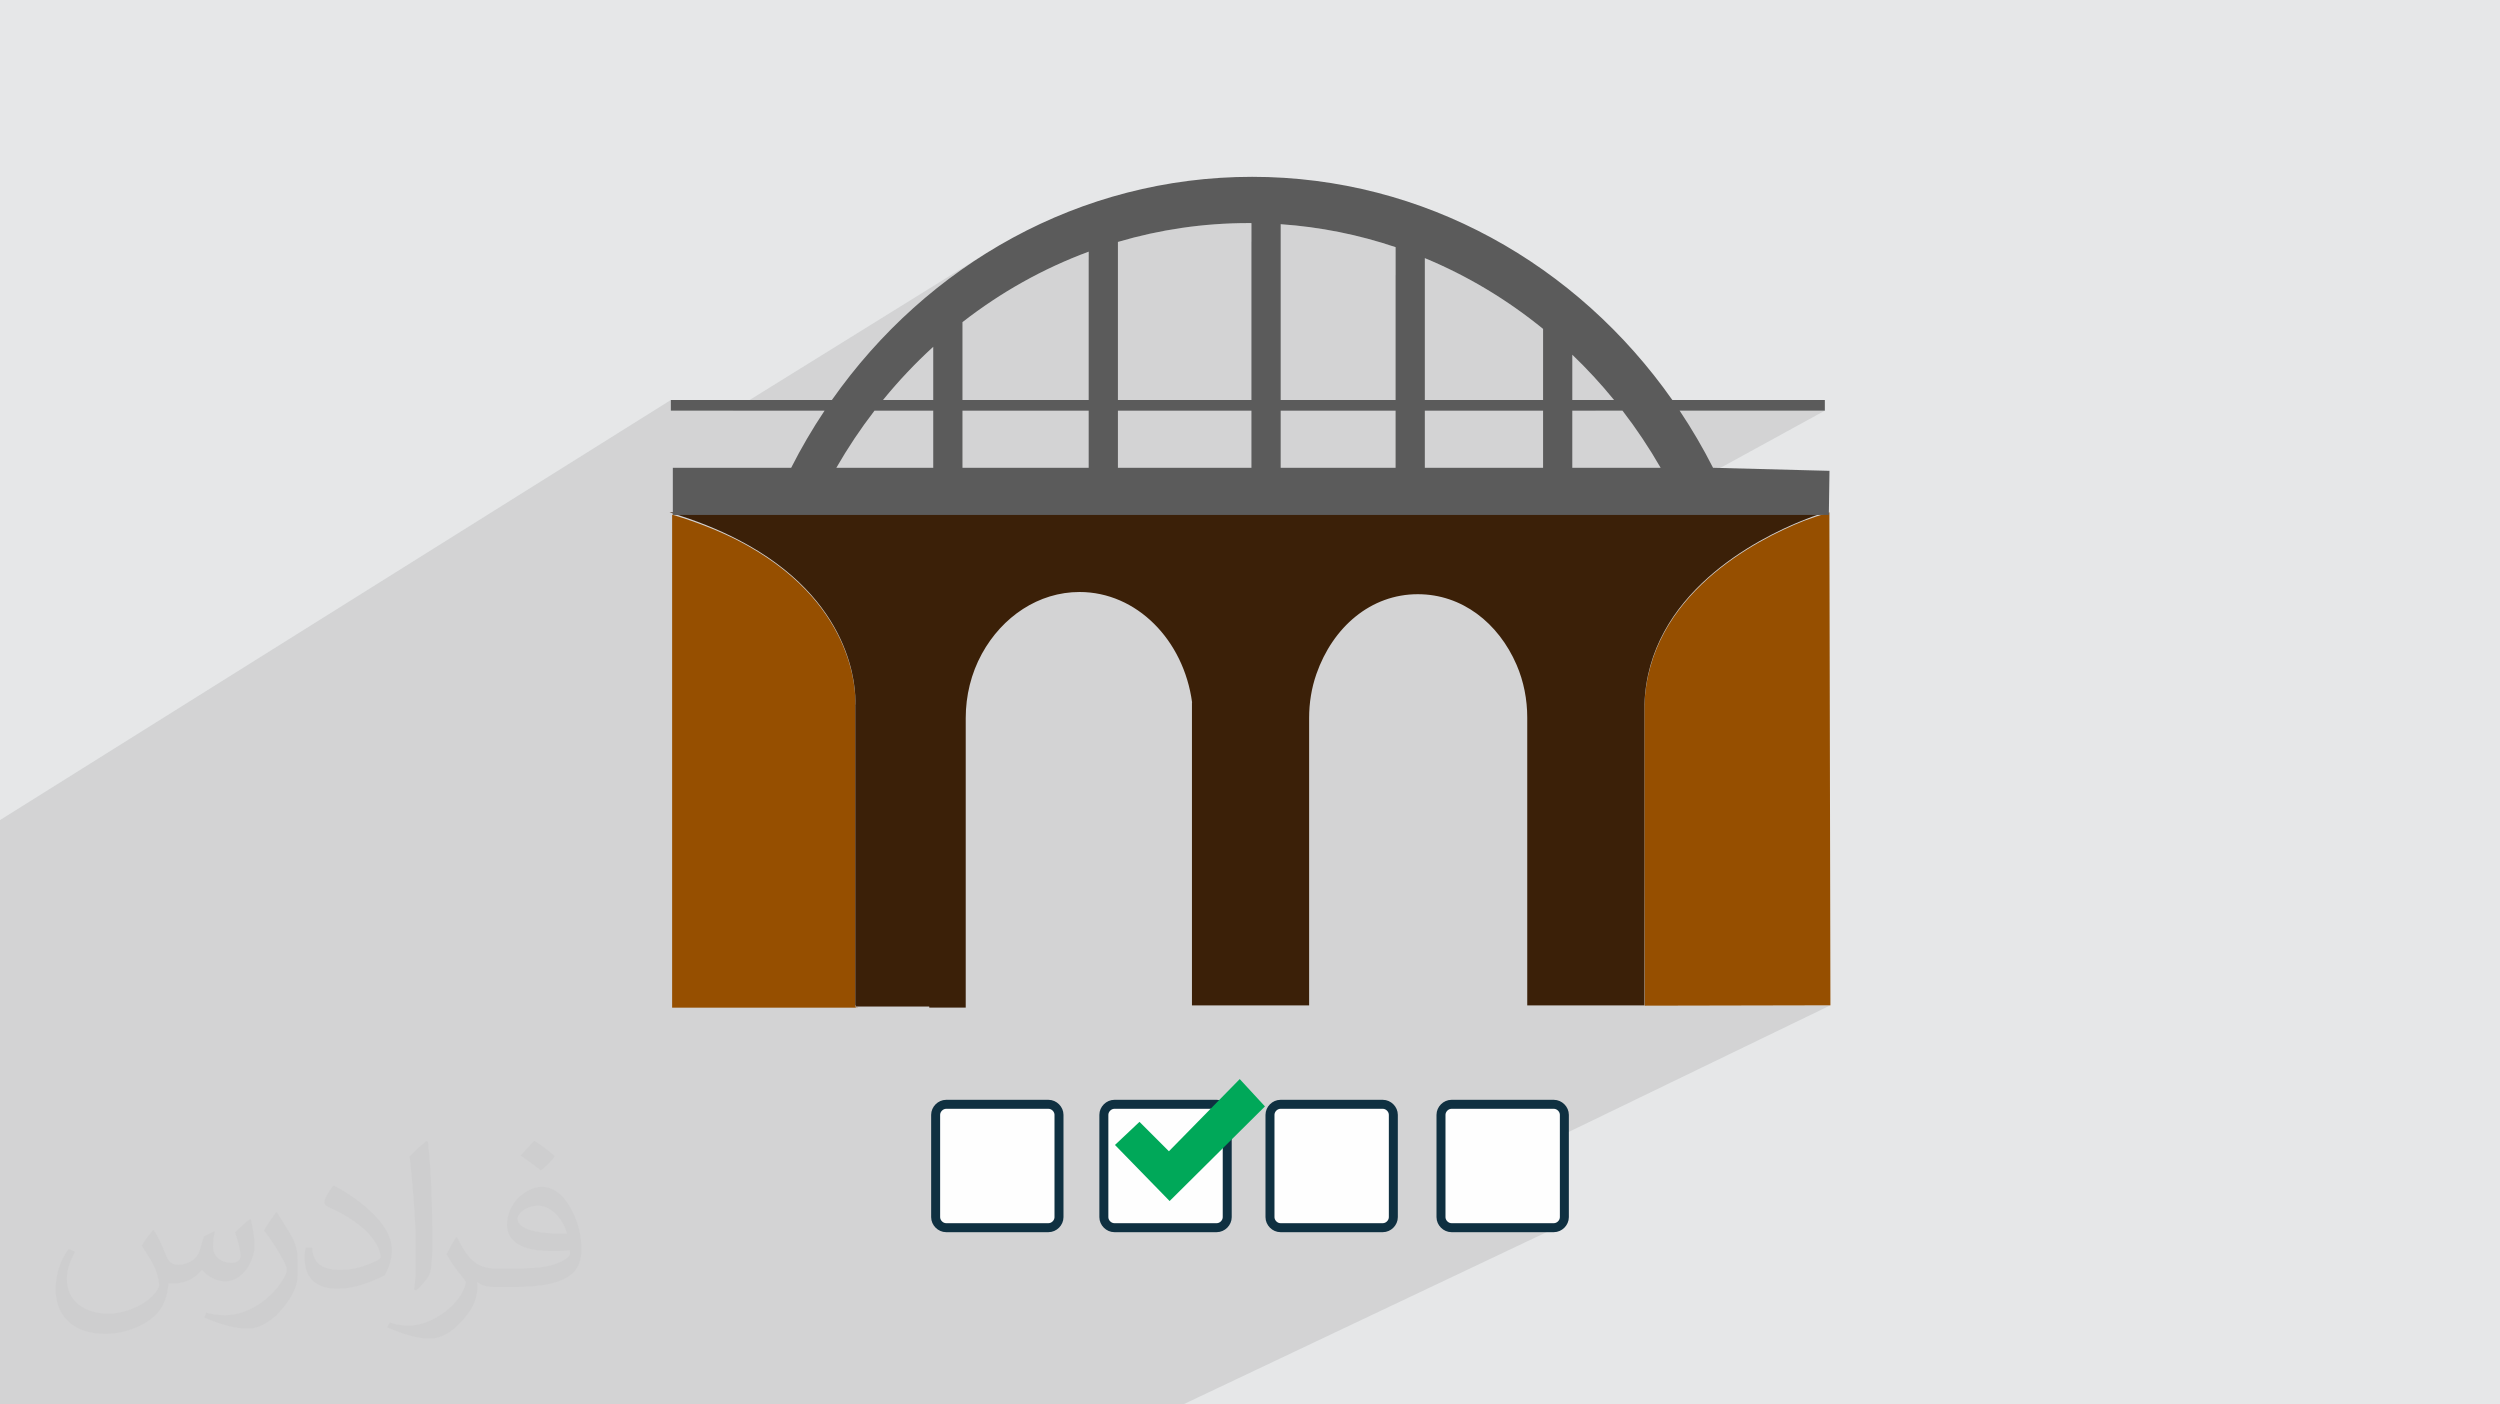
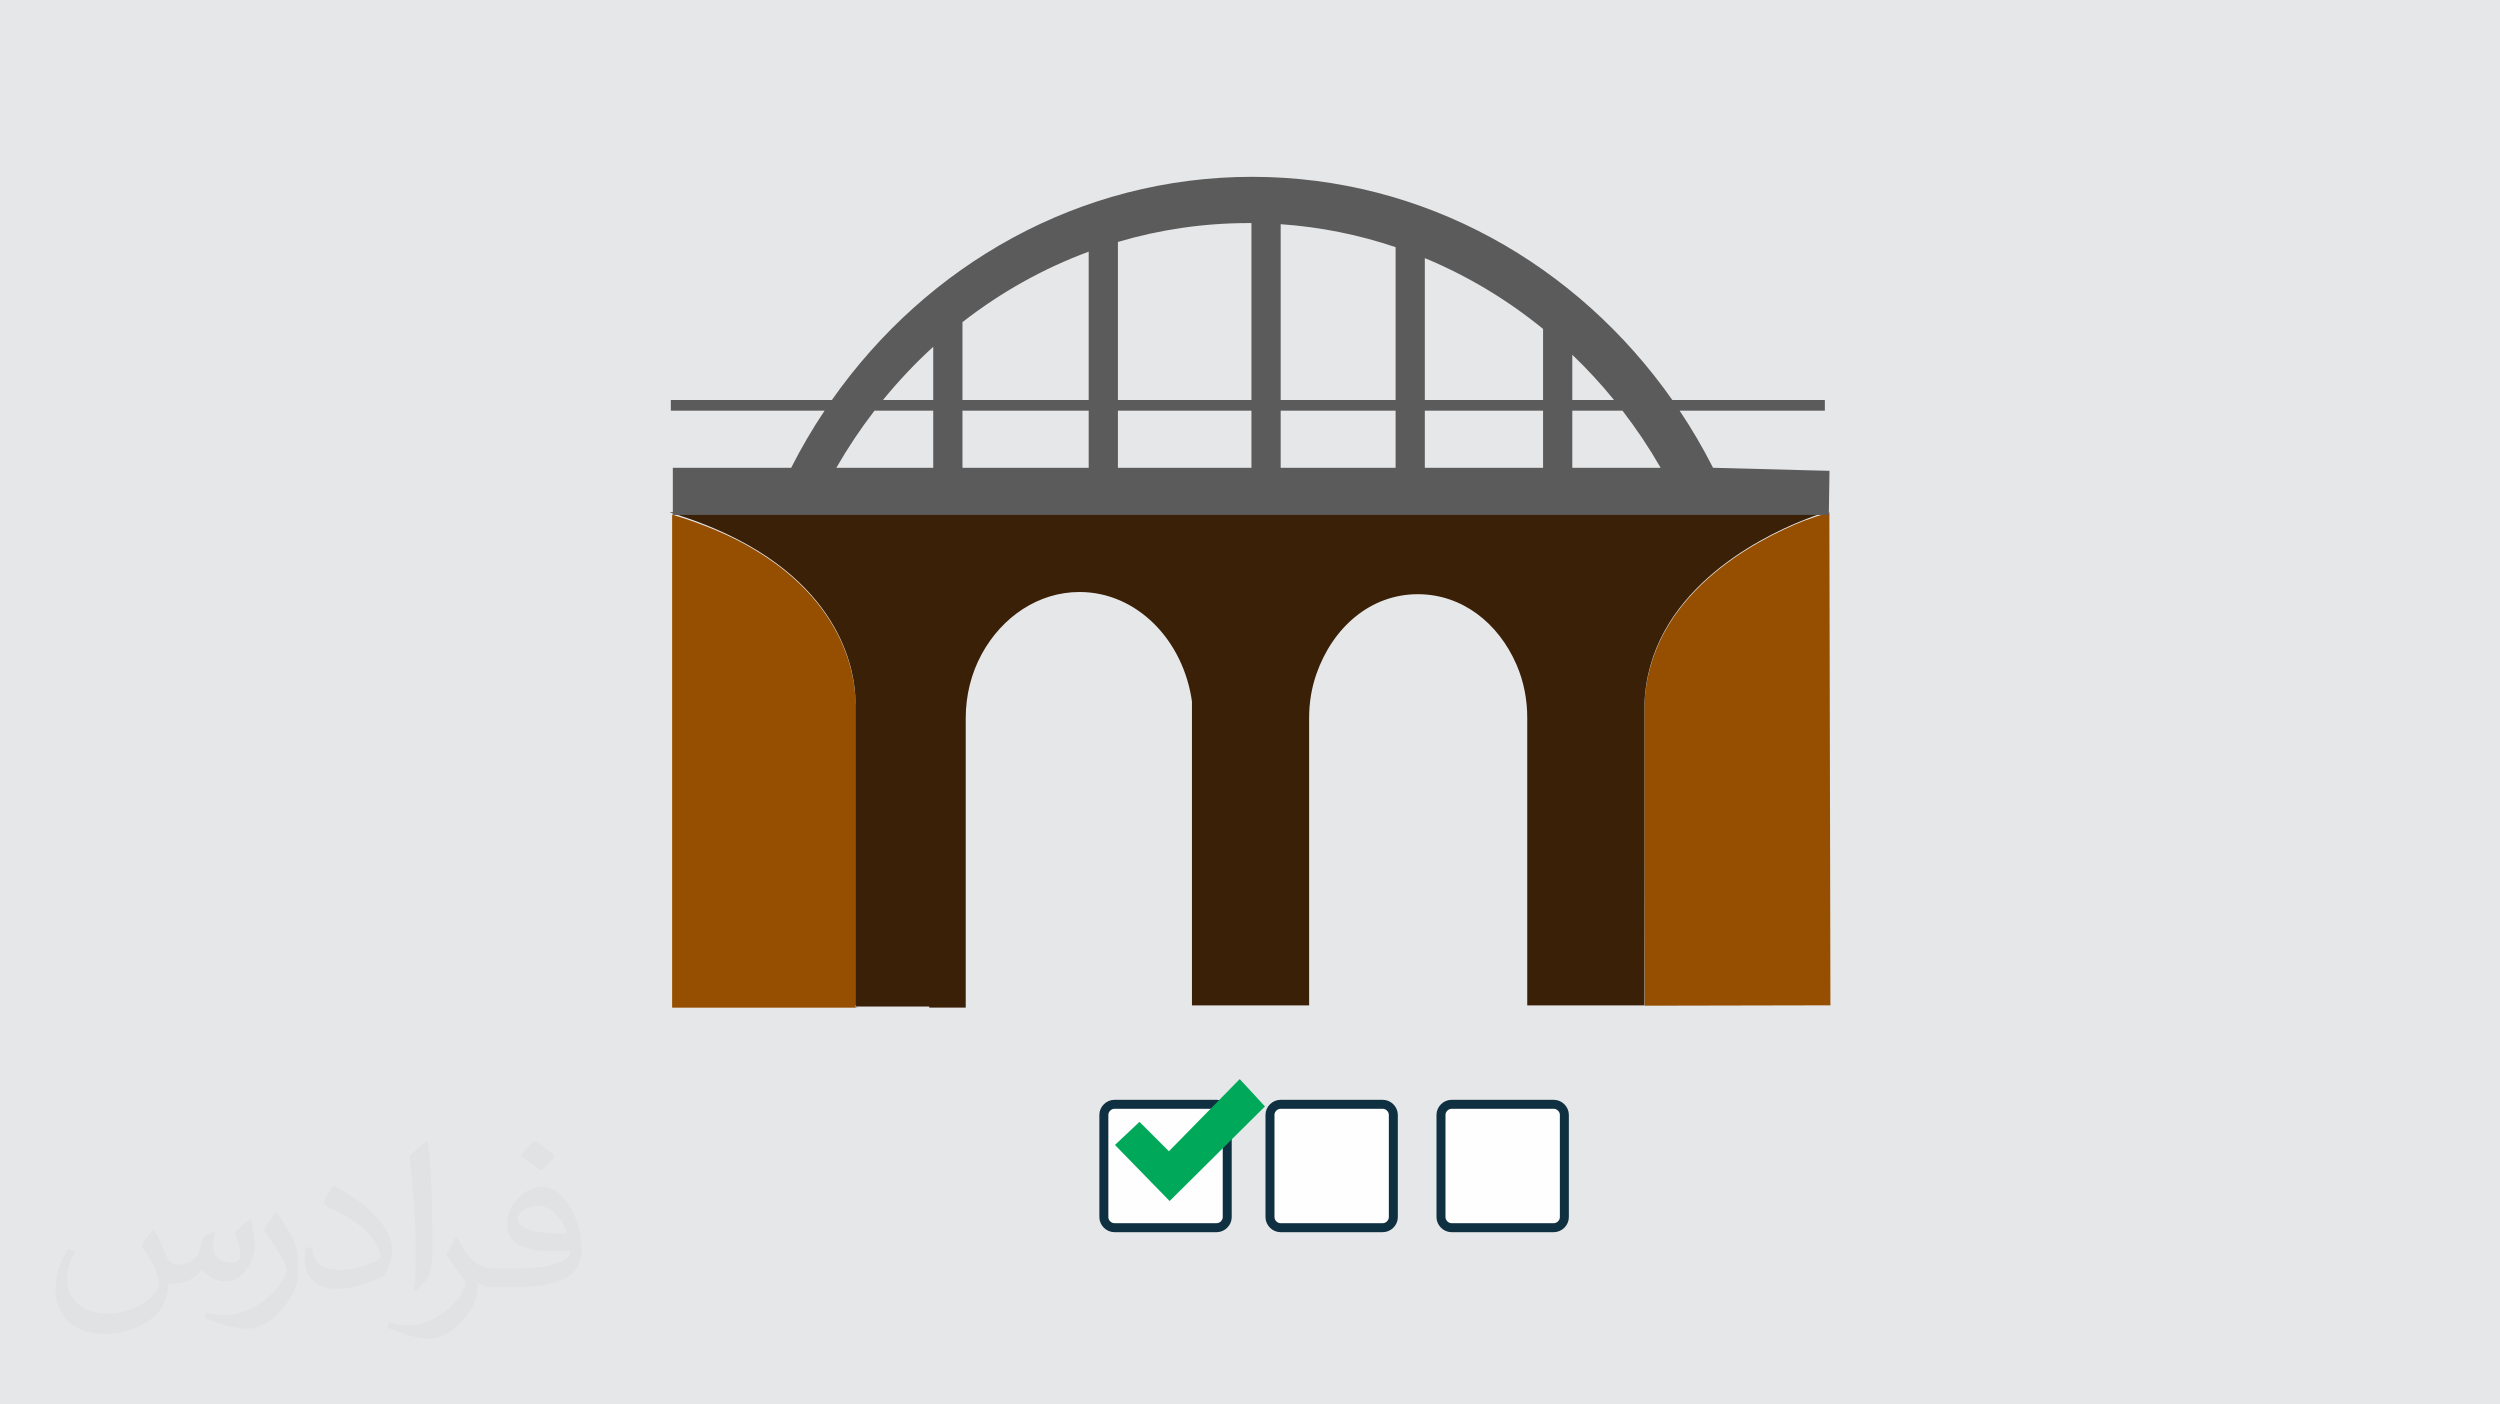
<svg xmlns="http://www.w3.org/2000/svg" xml:space="preserve" width="94.192mm" height="52.917mm" version="1.1" style="shape-rendering:geometricPrecision; text-rendering:geometricPrecision; image-rendering:optimizeQuality; fill-rule:evenodd; clip-rule:evenodd" viewBox="0 0 9404.92 5283.66">
  <defs>
    <style type="text/css">
   
    .str0 {stroke:#0F3041;stroke-width:33.81;stroke-miterlimit:22.926}
    .fil4 {fill:#00A859}
    .fil0 {fill:#E6E7E8}
    .fil3 {fill:#FEFEFE}
    .fil7 {fill:#5B5B5B;fill-rule:nonzero}
    .fil6 {fill:#3B2008;fill-rule:nonzero}
    .fil5 {fill:#964F00;fill-rule:nonzero}
    .fil2 {fill:#373435;fill-opacity:0.031}
    .fil1 {fill:#2B2A29;fill-opacity:0.102}
   
  </style>
  </defs>
  <g id="Layer_x0020_1">
    <polygon class="fil0" points="-0,0 9404.92,0 9404.92,5283.66 -0,5283.66 " />
-     <polygon class="fil1" points="-0,3457.52 -0,3456.93 -0,3447.65 -0,3426.7 -0,3422.94 -0,3323.51 -0,3253.86 -0,3121.94 -0,3085.11 2523.67,1504.77 2523.67,1544.89 2755.32,1544.89 3711.53,951.81 3663.21,982.87 3615.84,1015.34 3569.42,1049.19 3523.97,1084.4 3479.54,1120.93 3436.15,1158.76 3393.81,1197.86 3352.57,1238.2 3312.45,1279.75 3273.46,1322.49 3235.65,1366.39 3199.03,1411.42 3163.63,1457.56 3134.92,1497.25 3788.82,1095.58 3803.41,1086.77 3818.07,1078.11 3832.82,1069.58 3847.65,1061.18 3862.56,1052.94 3877.56,1044.83 3892.64,1036.87 3907.79,1029.04 3923.03,1021.37 3938.34,1013.84 3953.73,1006.46 3969.2,999.22 3984.75,992.13 4000.36,985.19 4016.06,978.4 4031.83,971.76 4047.66,965.27 4063.58,958.93 4079.55,952.75 4095.61,946.72 4095.61,977.47 4205.57,910.16 4220.24,905.89 4234.97,901.74 4249.74,897.73 4264.55,893.85 4279.42,890.08 4294.33,886.45 4309.29,882.94 4324.29,879.58 4339.35,876.33 4354.45,873.22 4369.58,870.24 4384.77,867.4 4400,864.68 4415.27,862.1 4430.58,859.66 4445.94,857.34 4461.34,855.17 4476.77,853.13 4492.25,851.22 4507.77,849.45 4523.32,847.83 4538.92,846.34 4554.54,844.99 4570.22,843.78 4585.93,842.7 4601.66,841.78 4617.45,840.99 4633.26,840.35 4649.1,839.84 4664.99,839.48 4680.9,839.26 4696.85,839.19 4698.24,839.19 4699.63,839.2 4701,839.21 4702.38,839.22 4703.76,839.24 4705.14,839.25 4706.52,839.27 4707.91,839.29 4707.91,909.68 4817.87,843.4 4831.89,844.43 4845.9,845.57 4859.87,846.83 4873.81,848.19 4887.73,849.66 4901.61,851.25 4915.46,852.95 4929.28,854.75 4943.06,856.66 4956.81,858.69 4970.52,860.82 4984.21,863.05 4997.86,865.4 5011.48,867.86 5025.06,870.41 5038.61,873.08 5052.12,875.85 5065.59,878.73 5079.03,881.71 5092.43,884.79 5105.79,887.99 5119.12,891.27 5132.41,894.67 5145.66,898.17 5158.87,901.76 5172.04,905.47 5185.17,909.27 5198.26,913.17 5211.31,917.17 5224.32,921.28 5237.28,925.48 5250.21,929.78 5250.21,1035.85 5360.17,971.06 5375.21,977.37 5390.19,983.82 5405.1,990.41 5419.93,997.13 5434.71,1003.99 5449.41,1010.98 5464.05,1018.11 5478.61,1025.36 5493.09,1032.75 5507.51,1040.27 5521.86,1047.91 5536.13,1055.7 5550.33,1063.6 5564.46,1071.64 5578.49,1079.81 5592.47,1088.09 5606.36,1096.51 5620.17,1105.05 5633.91,1113.71 5647.57,1122.5 5661.15,1131.42 5674.64,1140.45 5688.06,1149.61 5701.39,1158.89 5714.64,1168.28 5727.8,1177.8 5740.88,1187.43 5753.88,1197.18 5766.79,1207.05 5779.61,1217.04 5792.35,1227.14 5805,1237.36 5805,1397.1 5914.96,1334.53 5925.36,1344.55 5935.68,1354.67 5945.93,1364.86 5956.1,1375.15 5966.2,1385.51 5976.21,1395.95 5986.15,1406.48 5996.01,1417.08 6005.79,1427.77 6015.49,1438.53 6025.12,1449.38 6034.65,1460.3 6044.12,1471.3 6053.5,1482.39 6062.79,1493.54 6072.01,1504.77 6000.57,1544.89 6103.74,1544.89 6113.5,1557.67 6123.17,1570.54 6132.74,1583.5 6142.19,1596.55 6151.55,1609.69 6160.8,1622.91 6165.71,1630.06 6318.77,1544.89 6865.01,1544.89 6148.89,1937.15 6836.42,1937.15 6843.66,1934.66 6852.96,1931.59 6859.78,1929.41 6864.01,1928.12 6865.45,1927.69 6847.83,1937.15 6880.02,1937.15 6413.52,2187.37 6400.81,2199.16 6378.04,2221.86 6355.99,2245.59 6334.77,2270.37 6314.48,2296.22 6295.25,2323.15 6277.19,2351.18 6260.41,2380.31 6245.04,2410.56 6231.17,2441.94 6218.93,2474.46 6208.45,2508.15 6199.81,2543.01 6193.16,2579.05 6188.6,2616.29 6186.23,2654.74 6186.23,3235.23 6187.39,3783.41 6885.99,3781.94 5420.98,4490.79 5420.98,4578.92 5421.82,4586.69 5424.2,4594 5427.94,4600.71 5432.86,4606.63 5438.76,4611.54 5445.47,4615.27 5452.77,4617.65 5460.51,4618.49 5845.54,4618.49 5853.3,4617.65 5860.62,4615.27 4450.48,5283.66 4442.52,5283.66 4073.31,5283.66 3956.56,5283.66 3833.68,5283.66 3825.6,5283.66 3782.34,5283.66 3456.37,5283.66 3341.15,5283.66 3234.52,5283.66 3226.32,5283.66 3209.05,5283.66 3163.09,5283.66 3148.08,5283.66 3144.96,5283.66 2863.46,5283.66 2857.15,5283.66 2743.36,5283.66 2743.05,5283.66 2627.76,5283.66 2619.46,5283.66 2607.9,5283.66 2563.2,5283.66 2506.89,5283.66 2271.63,5283.66 2254.27,5283.66 2250.29,5283.66 2197.62,5283.66 2165.98,5283.66 2137.99,5283.66 2023.96,5283.66 1994.84,5283.66 1980.59,5283.66 1592.92,5283.66 1432.62,5283.66 1390.52,5283.66 1191.7,5283.66 887.19,5283.66 831.16,5283.66 705.99,5283.66 698.96,5283.66 640.9,5283.66 614.43,5283.66 592.12,5283.66 582.12,5283.66 576.73,5283.66 536.5,5283.66 460.96,5283.66 446.75,5283.66 439.65,5283.66 438.04,5283.66 39.43,5283.66 -0,5283.66 -0,5204.14 -0,5186.33 -0,5180.52 -0,5136.36 -0,5127.59 -0,5127.31 -0,5060.67 -0,5001.79 -0,4962.25 -0,4914.59 -0,4874.82 -0,4823.46 -0,4790.17 -0,4740.43 -0,4700.83 -0,4612.23 -0,4568.26 -0,4559.15 -0,4558.84 -0,4525.31 -0,4508.08 -0,4507.83 -0,4506.99 -0,4504.93 -0,4504.68 -0,4476.47 -0,4347.04 -0,4292.21 -0,4257.81 -0,4167.81 -0,4129.77 -0,4040.29 -0,4036.99 -0,3980.07 -0,3945.03 -0,3861.92 -0,3747.6 -0,3729.77 -0,3705.92 -0,3687.25 -0,3681.43 -0,3670.73 -0,3635.05 -0,3572.38 -0,3550.86 -0,3486.3 -0,3484.38 -0,3483.84 -0,3470.74 " />
    <path class="fil2" d="M578.49 4627.69c17.95,27.21 29.6,53.36 40.96,82.43 8.45,16.91 12.93,48.09 52.57,48.09 11.61,0 28.28,-3.42 43.06,-11.61 16.63,-8.73 29.32,-21.94 35.94,-42l15.85 -53.36 38.57 -19.02 2.64 2.64c-5.27,20.09 -6.59,39.36 -6.59,54.43 0,44.63 38.57,61.56 69.22,61.56 17.95,0 34.09,-8.73 34.09,-25.11 0,-21.13 -8.98,-57.06 -20.62,-89.29 17.95,-17.95 35.94,-35.94 56.53,-50.47l3.17 1.6c8.98,38.04 14,75.56 14,100.66 0,24.57 -10.83,51.79 -19.81,69.49 -18.49,34.87 -51.25,62.62 -90.87,62.62 -30.1,0 -63.65,-15.07 -86.66,-43.06l-1.32 0c-21.66,26.96 -55.22,51.25 -108.86,51.25l-16.63 0c-2.64,35.41 -10.29,60.49 -21.94,82.95 -31.95,62.34 -126.81,106.47 -216.1,106.47 -124.17,0 -186.51,-71.59 -186.51,-166.96 0,-58.91 19.27,-113.6 48.88,-152.42l24.29 10.04c-18.49,35.41 -30.91,68.68 -30.91,101.45 0,89.29 72.66,131.83 156.4,131.83 77.68,0 173.83,-49.41 191.28,-106.72 -6.59,-62.62 -30.1,-91.93 -66.04,-148.99 10.83,-19.02 24.83,-38.04 42.28,-58.38l3.17 0 0 0 0 0 -0.02 -0.09zm1432.13 -336.04c26.15,16.39 51.79,35.66 76.87,57.85 -14,19.81 -31.45,37.79 -53.11,53.64 -25.11,-20.34 -50.19,-37.79 -75.84,-56.27 17.42,-19.55 34.62,-38.29 52.04,-55.22l0 0 0 0 0 0 0 0 0 0 0.03 0zm13.47 244.11c-42.28,0 -76.87,27.75 -76.87,48.34 0,44.13 84.53,57.85 185.72,57.31 -12.68,-51.79 -57.06,-105.68 -108.86,-105.68l0.01 0.03zm-94.86 236.19c54.96,0 103.04,-1.6 139.74,-10.83 40.96,-10.29 75.56,-30.91 75.56,-45.17 0,-3.7 0,-8.19 -1.32,-11.89 -22.98,2.11 -49.41,2.11 -72.38,2.11 -74.49,0 -131.55,-16.91 -154.02,-58.66 -5.55,-11.61 -9.51,-24.57 -9.51,-39.36 0,-40.43 17.42,-79.79 48.09,-107 25.61,-22.45 53.89,-36.44 82.67,-36.44 52.04,0 93.51,41.75 122.57,107.54 15.85,35.94 26.68,77.4 26.68,129.72 0,34.87 -9.51,64.19 -31.17,85.85 -40.43,39.11 -114.92,53.89 -229.04,53.89l-51.79 0 0 0 -13.47 0c-28.28,0 -48.62,-5.02 -64.72,-17.42l-2.64 0c0.79,6.59 1.32,12.93 1.32,19.02 0,25.61 -8.45,58.38 -25.61,84.53 -50.72,75.3 -105.68,108.04 -153.24,108.04 -48.09,0 -107,-18.49 -160.11,-42.54l9.51 -18.49c17.17,7.13 40.96,11.89 73.7,11.89 85.85,0 198.66,-82.43 212.66,-163 -3.17,-6.59 -8.98,-15.32 -17.17,-24.57 -25.11,-29.85 -40.96,-54.68 -55.75,-80.83 12.68,-25.11 24.29,-45.17 35.13,-63.4l4.49 -0.53c36.72,74.77 69.99,117.55 144.23,117.55l11.61 0 0 0 53.89 0 0 0 0 0 0 0 0 0 0 0 0.09 0.01zm-371.98 79c6.34,-34.34 6.87,-72.91 6.87,-108.86l0 -53.36c0,-99.6 -12.68,-244.36 -22.98,-338.68 17.95,-19.27 43.06,-42 62.87,-57.31l5.81 1.6c13.47,118.62 16.63,256 16.63,383.06 0,33.3 -1.32,65.79 -4.49,89.55 -1.85,30.1 -19.27,52.83 -56.53,87.7l-8.19 -3.7zm-382.8 -157.19c1.85,46.77 24.83,83.49 105.15,83.49 49.93,0 92.19,-12.93 138.96,-35.13 8.45,-3.7 12.93,-8.73 12.93,-12.93 0,-29.32 -22.45,-68.15 -60.23,-103.55 -36.72,-33.3 -85.34,-62.62 -130.76,-82.18 -15.6,-6.59 -20.62,-13.47 -20.62,-20.09 0,-13.47 17.95,-41.75 32.77,-62.09l5.02 -0.53c52.04,27.21 110.17,67.64 153.24,112.53 39.11,41.47 63.4,83.49 63.4,129.19 0,33.81 -10.29,65.51 -26.96,95.11 -57.06,28.79 -117.83,50.72 -178.06,50.72 -73.17,0 -123.1,-34.34 -123.1,-114.92 0,-8.73 0,-22.19 3.17,-39.64l25.11 0 0 0 0 0 0 0 0 0 0 0 -0.02 0zm-132.37 -132.9l45.45 73.45c16.63,27.21 32.23,56.81 32.23,103.55l0 59.7c0,48.34 -30.91,100.13 -80.83,151.38 -39.11,34.62 -73.7,49.41 -105.68,49.41 -47.55,0 -101.98,-14.79 -164.85,-41.75l7.13 -18.49c19.81,5.27 42.79,9.77 71.06,9.77 90.36,-0.53 182.8,-66.57 225.08,-147.15 5.02,-9.26 6.87,-17.95 6.87,-24.04 0,-9.26 -5.02,-19.55 -8.98,-28.79 -22.98,-43.31 -48.62,-82.95 -76.87,-119.68 14.79,-23.25 29.6,-45.7 45.7,-67.9l3.7 0.53 0 0 0 0 0 0 0 0 0 0 -0.02 0.01z" />
    <g id="_1795418235728">
      <g>
        <path class="fil3 str0" d="M5845.54 4154.37l-385.03 0c-21.04,0 -39.53,18.46 -39.53,39.56l0 384.99c0,21.12 18.49,39.57 39.53,39.57l385.03 0c21.11,0 39.53,-18.45 39.53,-39.57l0 -384.99c0,-21.1 -18.45,-39.56 -39.53,-39.56z" />
        <path class="fil3 str0" d="M5202.18 4154.37l-385.06 0c-21.1,0 -39.49,18.46 -39.49,39.56l0 384.99c0,21.12 18.45,39.57 39.49,39.57l385.06 0c21.11,0 39.5,-18.45 39.5,-39.57l0 -384.99c0,-21.1 -18.45,-39.56 -39.5,-39.56z" />
        <path class="fil3 str0" d="M4577.22 4154.37l-384.98 0c-21.04,0 -39.54,18.46 -39.54,39.56l0 384.99c0,21.12 18.47,39.57 39.54,39.57l384.98 0c21.12,0 39.57,-18.45 39.57,-39.57l0 -384.99c0,-21.1 -18.45,-39.56 -39.57,-39.56z" />
-         <path class="fil3 str0" d="M3944.37 4154.37l-384.99 0c-21.08,0 -39.53,18.46 -39.53,39.56l0 384.99c0,21.12 18.45,39.57 39.53,39.57l384.99 0c21.06,0 39.54,-18.45 39.54,-39.57l0 -384.99c0,-21.1 -18.42,-39.56 -39.54,-39.56z" />
        <polygon class="fil4" points="4663.83,4059.47 4758.72,4162.29 4400.06,4518.25 4194.45,4307.32 4286.72,4220.31 4397.42,4331.04 " />
      </g>
      <g>
        <path class="fil5" d="M3219.3 3785.79l-1.78 0 0 -1131.05 0.49 0c2.14,-57.06 -4.54,-395.79 -443.22,-622.04 -70.59,-35.63 -152.1,-68.37 -246.28,-96.61l0 1854.6 698.59 0 0 -0.7 -7.81 0 0 -4.2z" />
        <path class="fil5" d="M6885.99 3781.94l-3.92 -1854.61c-33.96,10.26 -66.27,21.13 -96.98,32.47 -177.01,70.58 -585.81,278.29 -598.84,694.94l0 580.49 1.16 548.18 698.59 -1.47z" />
        <path class="fil6" d="M6785.08 1956.31c49.07,-19.58 80.37,-28.62 80.37,-28.62l-4346.52 0c98.47,29.55 183.09,63.98 255.86,101.51 438.68,226.25 445.36,564.98 443.22,622.04l-0.49 0 0 1131.06 1.78 0 0 4.2 276.52 0 0 4.12 137.21 0 0 -1089.04c0,-84.5 20.21,-168.07 60.83,-242.14 76.53,-139.61 213.41,-232.34 367.47,-232.34 214.34,0 391.87,180.36 423.34,415.81l-0.58 0 0 1139.39 440.79 0 0 -1081.37c0,-56.22 8.83,-112.24 27.38,-165.35 61.65,-176.18 204.16,-300.19 381.51,-300.19 165.97,0 303.44,107.8 371.6,265.78 27.06,62.64 40.08,130.4 40.08,198.63l0 1082.5 440.78 0 0 -1131.06c13.03,-416.65 421.83,-624.35 598.84,-694.93z" />
        <path class="fil7" d="M3289.83 1544.89l220.99 0 0 214.9 -364.53 0c43.18,-75.2 91.18,-146.99 143.54,-214.9zm220.99 -240.33l0 200.21 -189.08 0c58.27,-71.51 121.46,-138.48 189.08,-200.21zm109.97 240.33l474.82 0 0 214.9 -474.82 0 0 -214.9zm0 -333.1c143.47,-111.68 303.22,-201.58 474.82,-265.08l0 558.06 -474.82 0 0 -292.98zm584.78 333.1l502.34 0 0 214.9 -502.34 0 0 -214.9zm0 -634.73c156.22,-46.22 320.99,-70.97 491.28,-70.97 3.71,0 7.35,0.05 11.06,0.1l0 665.48 -502.34 0 0 -594.61zm612.29 634.73l432.35 0 0 214.9 -432.35 0 0 -214.9zm0 -701.49c149.83,10.37 294.69,39.97 432.35,86.38l0 574.99 -432.35 0 0 -661.37zm542.3 701.49l444.84 0 0 214.9 -444.84 0 0 -214.9zm0 -573.83c160.82,66.62 310.38,156.7 444.84,266.3l0 267.42 -444.84 0 0 -533.71zm554.79 573.83l188.78 0c52.36,67.94 100.42,139.7 143.58,214.9l-332.37 0 0 -214.9zm0 -210.36c55.67,53.26 108.13,110.13 157.05,170.24l-157.05 0 0 -170.24zm-2938.57 425.27l-445.22 0 0 177.35 4348.86 0 2.47 -165.89 -438.06 -11.46c-37.74,-74.49 -79.79,-146.22 -125.66,-214.9l546.23 0 0 -40.12 -573.7 0c-357.51,-509.23 -932.47,-839.58 -1580.91,-839.58 -648.44,0 -1223.39,330.35 -1580.92,839.58l-605.81 0 0 40.12 578.35 0c-45.86,68.69 -87.89,140.42 -125.64,214.9z" />
      </g>
    </g>
  </g>
</svg>